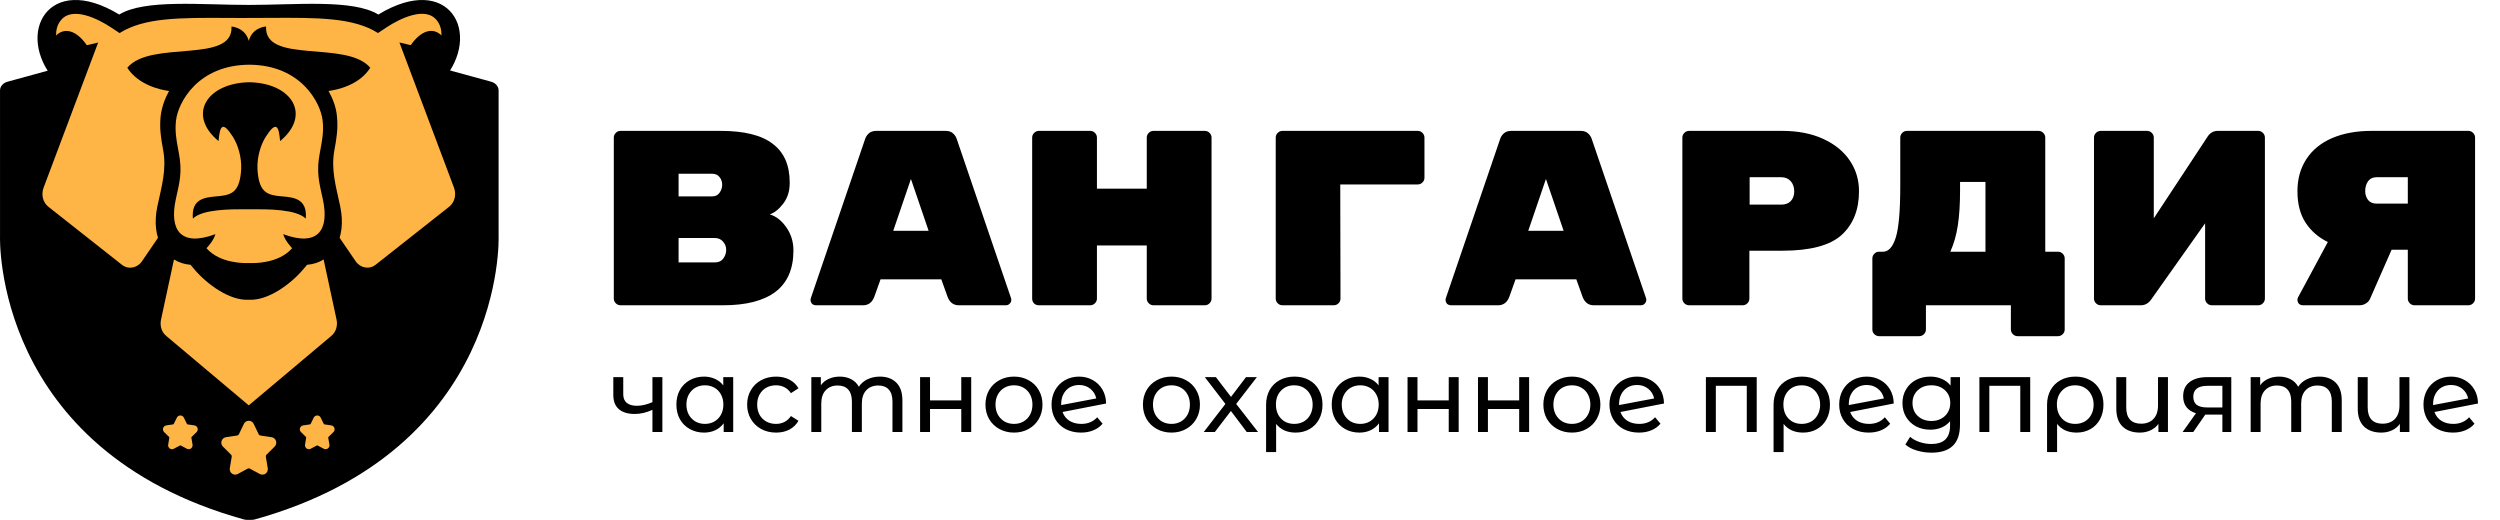
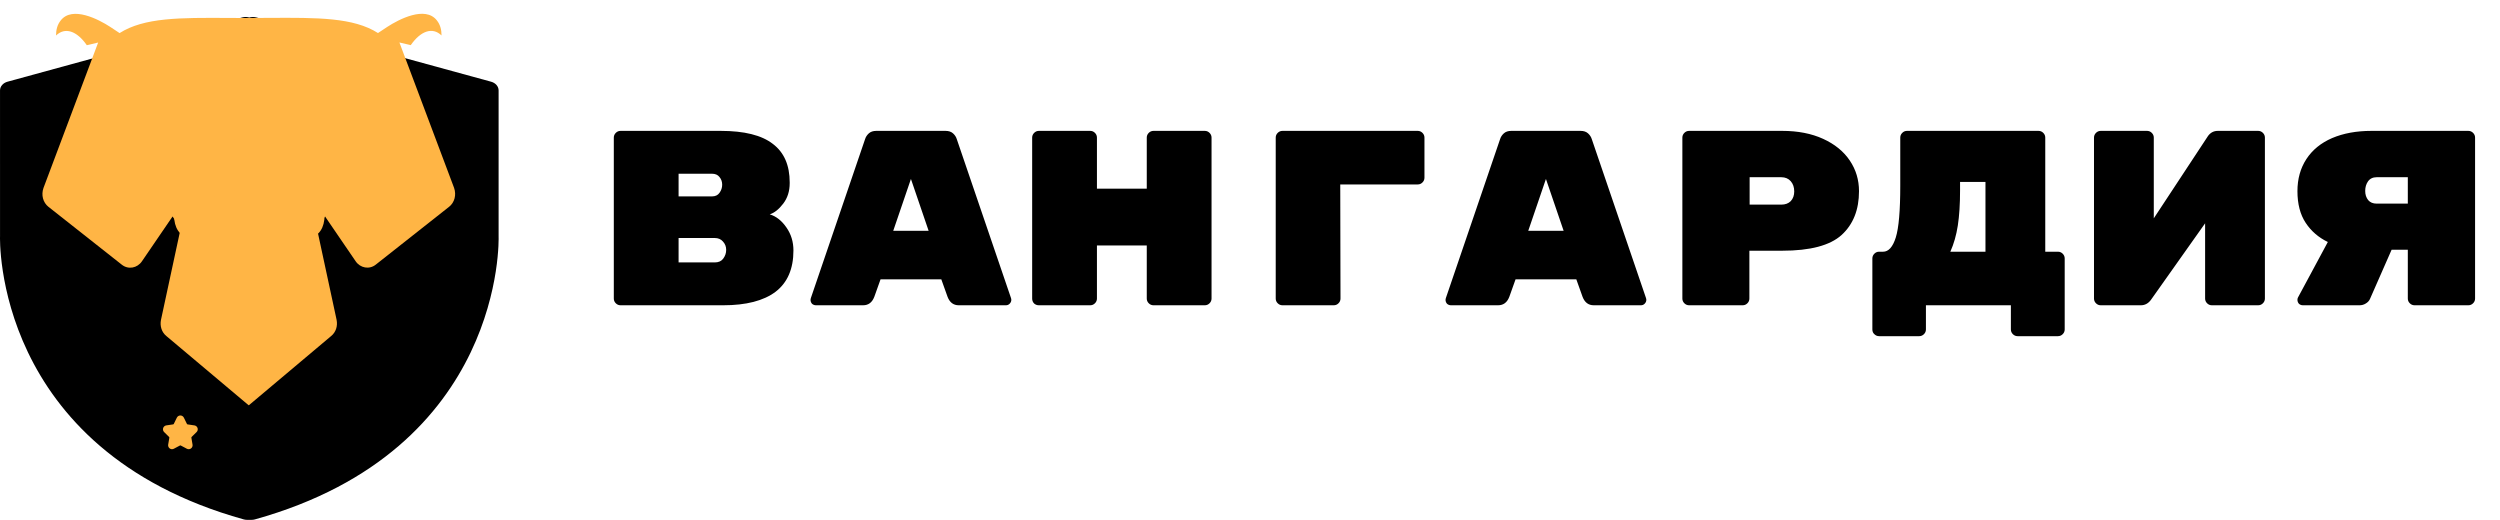
<svg xmlns="http://www.w3.org/2000/svg" width="957" height="199" viewBox="0 0 957 199" fill="none">
  <path d="M294.667 82.049C297.147 82.812 299.277 84.497 301.057 87.104C302.837 89.647 303.727 92.572 303.727 95.878C303.727 102.935 301.438 108.213 296.861 111.709C292.283 115.143 285.607 116.859 276.833 116.859H237.541C236.841 116.859 236.237 116.605 235.729 116.096C235.22 115.588 234.966 114.984 234.966 114.284V52.676C234.966 51.976 235.22 51.372 235.729 50.864C236.237 50.355 236.841 50.101 237.541 50.101H275.879C284.908 50.101 291.552 51.754 295.812 55.06C300.135 58.303 302.297 63.23 302.297 69.842V70.128C302.297 73.18 301.47 75.787 299.817 77.949C298.164 80.11 296.447 81.477 294.667 82.049ZM276.452 70.701C276.452 69.556 276.102 68.571 275.402 67.744C274.767 66.918 273.813 66.504 272.541 66.504H259.762V75.183H272.541C273.813 75.183 274.767 74.738 275.402 73.848C276.102 72.894 276.452 71.845 276.452 70.701ZM273.59 100.456C275.053 100.456 276.134 99.979 276.833 99.025C277.596 98.008 277.977 96.895 277.977 95.687V95.592C277.977 94.384 277.564 93.335 276.738 92.445C275.975 91.555 274.926 91.11 273.59 91.11H259.762V100.456H273.59ZM334.685 113.617C333.858 115.779 332.428 116.859 330.393 116.859H312.369C311.796 116.859 311.288 116.669 310.843 116.287C310.461 115.842 310.27 115.333 310.27 114.761L310.366 114.189L331.156 53.248C331.411 52.421 331.888 51.69 332.587 51.054C333.286 50.419 334.24 50.101 335.448 50.101H361.961C363.169 50.101 364.122 50.419 364.822 51.054C365.521 51.69 365.998 52.421 366.252 53.248L387.043 114.189L387.138 114.761C387.138 115.333 386.916 115.842 386.471 116.287C386.089 116.669 385.612 116.859 385.04 116.859H367.015C364.981 116.859 363.55 115.779 362.724 113.617L360.339 106.941H337.069L334.685 113.617ZM348.704 68.507L341.933 88.344H355.476L348.704 68.507ZM461.203 50.101C461.902 50.101 462.506 50.355 463.015 50.864C463.524 51.372 463.778 51.976 463.778 52.676V114.284C463.778 114.984 463.524 115.588 463.015 116.096C462.506 116.605 461.902 116.859 461.203 116.859H441.557C440.858 116.859 440.254 116.605 439.745 116.096C439.236 115.588 438.982 114.984 438.982 114.284V93.971H419.908V114.284C419.908 114.984 419.654 115.588 419.145 116.096C418.637 116.605 418.033 116.859 417.333 116.859H397.687C396.988 116.859 396.384 116.637 395.875 116.192C395.366 115.683 395.112 115.047 395.112 114.284V52.676C395.112 51.976 395.366 51.372 395.875 50.864C396.384 50.355 396.988 50.101 397.687 50.101H417.333C418.033 50.101 418.637 50.355 419.145 50.864C419.654 51.372 419.908 51.976 419.908 52.676V72.226H438.982V52.676C438.982 51.976 439.236 51.372 439.745 50.864C440.254 50.355 440.858 50.101 441.557 50.101H461.203ZM513.142 114.284C513.142 114.984 512.888 115.588 512.379 116.096C511.871 116.605 511.267 116.859 510.567 116.859H490.921C490.222 116.859 489.618 116.605 489.109 116.096C488.6 115.588 488.346 114.984 488.346 114.284V52.676C488.346 51.976 488.6 51.372 489.109 50.864C489.618 50.355 490.222 50.101 490.921 50.101H542.707C543.406 50.101 544.01 50.355 544.519 50.864C545.027 51.372 545.282 51.976 545.282 52.676V68.03C545.282 68.73 545.027 69.334 544.519 69.842C544.01 70.351 543.406 70.605 542.707 70.605H513.047L513.142 114.284ZM577.766 113.617C576.939 115.779 575.508 116.859 573.474 116.859H555.449C554.877 116.859 554.368 116.669 553.923 116.287C553.542 115.842 553.351 115.333 553.351 114.761L553.446 114.189L574.237 53.248C574.491 52.421 574.968 51.69 575.667 51.054C576.367 50.419 577.32 50.101 578.528 50.101H605.041C606.249 50.101 607.203 50.419 607.902 51.054C608.602 51.69 609.078 52.421 609.333 53.248L630.123 114.189L630.219 114.761C630.219 115.333 629.996 115.842 629.551 116.287C629.17 116.669 628.693 116.859 628.121 116.859H610.096C608.061 116.859 606.631 115.779 605.804 113.617L603.42 106.941H580.15L577.766 113.617ZM591.785 68.507L585.014 88.344H598.556L591.785 68.507ZM682.253 50.101C688.23 50.101 693.443 51.118 697.894 53.153C702.344 55.187 705.746 57.953 708.098 61.45C710.451 64.947 711.627 68.857 711.627 73.18C711.627 80.301 709.402 85.896 704.951 89.965C700.501 93.971 692.935 95.974 682.253 95.974H669.664V114.284C669.664 114.984 669.41 115.588 668.902 116.096C668.393 116.605 667.789 116.859 667.089 116.859H646.585C645.886 116.859 645.282 116.605 644.773 116.096C644.264 115.588 644.01 114.984 644.01 114.284V52.676C644.01 51.976 644.264 51.372 644.773 50.864C645.282 50.355 645.886 50.101 646.585 50.101H682.253ZM681.872 78.33C683.398 78.33 684.606 77.885 685.496 76.995C686.386 76.041 686.831 74.801 686.831 73.275C686.831 71.686 686.386 70.383 685.496 69.365C684.606 68.348 683.398 67.839 681.872 67.839H669.76V78.33H681.872ZM780.351 50.101C781.051 50.101 781.655 50.355 782.163 50.864C782.672 51.372 782.926 51.976 782.926 52.676V96.355H787.79C788.489 96.355 789.093 96.609 789.602 97.118C790.111 97.626 790.365 98.231 790.365 98.93V126.11C790.365 126.81 790.111 127.414 789.602 127.922C789.093 128.431 788.489 128.685 787.79 128.685H772.34C771.641 128.685 771.037 128.431 770.528 127.922C770.02 127.414 769.765 126.81 769.765 126.11V116.859H737.244V126.11C737.244 126.81 736.99 127.414 736.481 127.922C735.973 128.431 735.369 128.685 734.669 128.685H719.315C718.615 128.685 718.011 128.431 717.503 127.922C716.994 127.477 716.74 126.873 716.74 126.11V98.93C716.74 98.231 716.994 97.626 717.503 97.118C718.011 96.609 718.615 96.355 719.315 96.355H720.841C722.939 96.355 724.56 94.543 725.704 90.919C726.849 87.295 727.421 80.651 727.421 70.987V52.676C727.421 51.976 727.675 51.372 728.184 50.864C728.693 50.355 729.297 50.101 729.996 50.101H780.351ZM750.31 72.894C750.31 78.108 750.024 82.59 749.451 86.341C748.879 90.029 747.926 93.367 746.59 96.355H760.037V69.651H750.31V72.894ZM821.895 50.101C822.594 50.101 823.198 50.355 823.707 50.864C824.216 51.372 824.47 51.976 824.47 52.676V83.575L845.261 52.008C846.214 50.736 847.454 50.101 848.98 50.101H864.43C865.129 50.101 865.733 50.355 866.242 50.864C866.75 51.372 867.005 51.976 867.005 52.676V114.284C867.005 114.984 866.75 115.588 866.242 116.096C865.733 116.605 865.129 116.859 864.43 116.859H846.691C845.992 116.859 845.388 116.605 844.879 116.096C844.37 115.588 844.116 114.984 844.116 114.284V85.483L823.326 114.857C822.308 116.192 821.037 116.859 819.511 116.859H804.156C803.457 116.859 802.853 116.605 802.344 116.096C801.836 115.588 801.581 114.984 801.581 114.284V52.676C801.581 51.976 801.836 51.372 802.344 50.864C802.853 50.355 803.457 50.101 804.156 50.101H821.895ZM944.884 50.101C945.584 50.101 946.188 50.355 946.696 50.864C947.205 51.372 947.459 51.976 947.459 52.676V114.284C947.459 114.984 947.205 115.588 946.696 116.096C946.188 116.605 945.584 116.859 944.884 116.859H924.285C923.585 116.859 922.981 116.605 922.473 116.096C921.964 115.588 921.71 114.984 921.71 114.284V95.592H915.511L907.213 114.475C906.896 115.175 906.355 115.747 905.592 116.192C904.893 116.637 904.098 116.859 903.208 116.859H881.559C880.987 116.859 880.478 116.669 880.033 116.287C879.652 115.842 879.461 115.333 879.461 114.761C879.461 114.443 879.525 114.157 879.652 113.903L891.096 92.635C887.536 90.919 884.706 88.471 882.608 85.292C880.51 82.113 879.461 78.076 879.461 73.18C879.461 68.475 880.605 64.374 882.894 60.877C885.183 57.381 888.457 54.71 892.717 52.866C897.041 51.023 902.064 50.101 907.786 50.101H944.884ZM921.71 67.839H909.788C908.326 67.839 907.214 68.38 906.451 69.461C905.751 70.478 905.401 71.686 905.401 73.085C905.401 74.484 905.783 75.66 906.546 76.613C907.309 77.504 908.39 77.949 909.788 77.949H921.71V67.839Z" fill="black" />
-   <path d="M253.556 144.362V165.359H249.753V156.881C247.481 157.938 245.223 158.466 242.978 158.466C240.363 158.466 238.343 157.858 236.917 156.643C235.49 155.428 234.777 153.606 234.777 151.176V144.362H238.581V150.938C238.581 152.391 239.03 153.487 239.928 154.227C240.852 154.966 242.133 155.336 243.771 155.336C245.619 155.336 247.613 154.874 249.753 153.949V144.362H253.556ZM280.67 144.362V165.359H277.025V162.031C276.18 163.194 275.11 164.078 273.816 164.686C272.522 165.293 271.095 165.597 269.537 165.597C267.503 165.597 265.681 165.148 264.07 164.25C262.459 163.352 261.191 162.097 260.266 160.486C259.368 158.849 258.919 156.974 258.919 154.861C258.919 152.748 259.368 150.886 260.266 149.274C261.191 147.663 262.459 146.409 264.07 145.511C265.681 144.613 267.503 144.164 269.537 144.164C271.043 144.164 272.429 144.454 273.697 145.035C274.965 145.59 276.021 146.422 276.866 147.531V144.362H280.67ZM269.854 162.269C271.175 162.269 272.376 161.965 273.459 161.358C274.542 160.724 275.387 159.852 275.995 158.743C276.602 157.607 276.906 156.313 276.906 154.861C276.906 153.408 276.602 152.127 275.995 151.018C275.387 149.882 274.542 149.01 273.459 148.403C272.376 147.795 271.175 147.492 269.854 147.492C268.507 147.492 267.292 147.795 266.209 148.403C265.153 149.01 264.307 149.882 263.674 151.018C263.066 152.127 262.762 153.408 262.762 154.861C262.762 156.313 263.066 157.607 263.674 158.743C264.307 159.852 265.153 160.724 266.209 161.358C267.292 161.965 268.507 162.269 269.854 162.269ZM297.097 165.597C294.958 165.597 293.043 165.135 291.352 164.21C289.688 163.286 288.381 162.018 287.43 160.407C286.479 158.77 286.004 156.921 286.004 154.861C286.004 152.8 286.479 150.965 287.43 149.354C288.381 147.716 289.688 146.448 291.352 145.55C293.043 144.626 294.958 144.164 297.097 144.164C298.999 144.164 300.689 144.547 302.168 145.313C303.673 146.079 304.836 147.188 305.654 148.641L302.762 150.503C302.102 149.499 301.283 148.746 300.306 148.244C299.329 147.743 298.246 147.492 297.057 147.492C295.684 147.492 294.442 147.795 293.333 148.403C292.25 149.01 291.392 149.882 290.758 151.018C290.151 152.127 289.847 153.408 289.847 154.861C289.847 156.34 290.151 157.647 290.758 158.783C291.392 159.892 292.25 160.75 293.333 161.358C294.442 161.965 295.684 162.269 297.057 162.269C298.246 162.269 299.329 162.018 300.306 161.516C301.283 161.015 302.102 160.262 302.762 159.258L305.654 161.081C304.836 162.533 303.673 163.656 302.168 164.448C300.689 165.214 298.999 165.597 297.097 165.597ZM336.845 144.164C339.486 144.164 341.573 144.93 343.105 146.462C344.663 147.994 345.442 150.265 345.442 153.276V165.359H341.639V153.712C341.639 151.678 341.164 150.146 340.213 149.116C339.288 148.086 337.954 147.571 336.211 147.571C334.283 147.571 332.751 148.178 331.616 149.393C330.48 150.582 329.912 152.299 329.912 154.544V165.359H326.109V153.712C326.109 151.678 325.633 150.146 324.682 149.116C323.758 148.086 322.424 147.571 320.681 147.571C318.753 147.571 317.221 148.178 316.085 149.393C314.95 150.582 314.382 152.299 314.382 154.544V165.359H310.578V144.362H314.223V147.492C314.989 146.409 315.993 145.59 317.234 145.035C318.476 144.454 319.889 144.164 321.473 144.164C323.111 144.164 324.564 144.494 325.831 145.154C327.099 145.815 328.076 146.779 328.763 148.046C329.555 146.831 330.652 145.881 332.051 145.194C333.478 144.507 335.076 144.164 336.845 144.164ZM352.208 144.362H356.012V153.276H367.976V144.362H371.78V165.359H367.976V156.564H356.012V165.359H352.208V144.362ZM388.168 165.597C386.081 165.597 384.206 165.135 382.542 164.21C380.878 163.286 379.571 162.018 378.62 160.407C377.696 158.77 377.233 156.921 377.233 154.861C377.233 152.8 377.696 150.965 378.62 149.354C379.571 147.716 380.878 146.448 382.542 145.55C384.206 144.626 386.081 144.164 388.168 144.164C390.255 144.164 392.117 144.626 393.754 145.55C395.418 146.448 396.712 147.716 397.637 149.354C398.588 150.965 399.063 152.8 399.063 154.861C399.063 156.921 398.588 158.77 397.637 160.407C396.712 162.018 395.418 163.286 393.754 164.21C392.117 165.135 390.255 165.597 388.168 165.597ZM388.168 162.269C389.515 162.269 390.717 161.965 391.773 161.358C392.856 160.724 393.701 159.852 394.309 158.743C394.916 157.607 395.22 156.313 395.22 154.861C395.22 153.408 394.916 152.127 394.309 151.018C393.701 149.882 392.856 149.01 391.773 148.403C390.717 147.795 389.515 147.492 388.168 147.492C386.821 147.492 385.606 147.795 384.523 148.403C383.467 149.01 382.622 149.882 381.988 151.018C381.38 152.127 381.076 153.408 381.076 154.861C381.076 156.313 381.38 157.607 381.988 158.743C382.622 159.852 383.467 160.724 384.523 161.358C385.606 161.965 386.821 162.269 388.168 162.269ZM413.944 162.269C416.454 162.269 418.474 161.424 420.006 159.734L422.066 162.19C421.142 163.299 419.966 164.144 418.54 164.725C417.14 165.307 415.569 165.597 413.826 165.597C411.607 165.597 409.639 165.148 407.923 164.25C406.206 163.326 404.872 162.045 403.921 160.407C402.997 158.77 402.534 156.921 402.534 154.861C402.534 152.827 402.984 150.991 403.882 149.354C404.806 147.716 406.06 146.448 407.645 145.55C409.256 144.626 411.066 144.164 413.073 144.164C414.975 144.164 416.705 144.6 418.263 145.471C419.821 146.316 421.062 147.518 421.987 149.076C422.911 150.635 423.387 152.431 423.413 154.464L406.734 157.713C407.262 159.166 408.147 160.288 409.388 161.081C410.656 161.873 412.175 162.269 413.944 162.269ZM413.073 147.373C411.752 147.373 410.564 147.677 409.507 148.284C408.477 148.892 407.672 149.75 407.091 150.859C406.509 151.942 406.219 153.21 406.219 154.663V155.059L419.649 152.523C419.306 150.991 418.54 149.75 417.352 148.799C416.163 147.848 414.737 147.373 413.073 147.373ZM448.446 165.597C446.36 165.597 444.484 165.135 442.82 164.21C441.156 163.286 439.849 162.018 438.898 160.407C437.974 158.77 437.512 156.921 437.512 154.861C437.512 152.8 437.974 150.965 438.898 149.354C439.849 147.716 441.156 146.448 442.82 145.55C444.484 144.626 446.36 144.164 448.446 144.164C450.533 144.164 452.395 144.626 454.032 145.55C455.696 146.448 456.99 147.716 457.915 149.354C458.866 150.965 459.341 152.8 459.341 154.861C459.341 156.921 458.866 158.77 457.915 160.407C456.99 162.018 455.696 163.286 454.032 164.21C452.395 165.135 450.533 165.597 448.446 165.597ZM448.446 162.269C449.793 162.269 450.995 161.965 452.051 161.358C453.134 160.724 453.979 159.852 454.587 158.743C455.194 157.607 455.498 156.313 455.498 154.861C455.498 153.408 455.194 152.127 454.587 151.018C453.979 149.882 453.134 149.01 452.051 148.403C450.995 147.795 449.793 147.492 448.446 147.492C447.099 147.492 445.884 147.795 444.801 148.403C443.745 149.01 442.9 149.882 442.266 151.018C441.658 152.127 441.355 153.408 441.355 154.861C441.355 156.313 441.658 157.607 442.266 158.743C442.9 159.852 443.745 160.724 444.801 161.358C445.884 161.965 447.099 162.269 448.446 162.269ZM477.25 165.359L471.189 157.317L465.048 165.359H460.809L469.089 154.623L461.205 144.362H465.444L471.228 151.929L476.973 144.362H481.133L473.209 154.623L481.569 165.359H477.25ZM495.554 144.164C497.667 144.164 499.529 144.613 501.14 145.511C502.778 146.409 504.033 147.677 504.904 149.314C505.802 150.925 506.251 152.787 506.251 154.9C506.251 156.987 505.815 158.849 504.944 160.486C504.072 162.097 502.857 163.352 501.299 164.25C499.741 165.148 497.958 165.597 495.951 165.597C494.366 165.597 492.94 165.32 491.672 164.765C490.404 164.184 489.348 163.352 488.502 162.269V173.045H484.659V154.94C484.659 152.827 485.108 150.952 486.006 149.314C486.931 147.677 488.212 146.409 489.849 145.511C491.513 144.613 493.415 144.164 495.554 144.164ZM495.435 162.269C496.783 162.269 497.997 161.965 499.08 161.358C500.163 160.724 500.995 159.852 501.576 158.743C502.184 157.607 502.487 156.326 502.487 154.9C502.487 153.474 502.184 152.206 501.576 151.097C500.995 149.961 500.163 149.076 499.08 148.443C498.024 147.809 496.809 147.492 495.435 147.492C493.349 147.492 491.659 148.178 490.364 149.552C489.07 150.899 488.423 152.668 488.423 154.861C488.423 156.313 488.714 157.607 489.295 158.743C489.902 159.852 490.734 160.724 491.791 161.358C492.847 161.965 494.062 162.269 495.435 162.269ZM531.532 144.362V165.359H527.887V162.031C527.042 163.194 525.972 164.078 524.678 164.686C523.384 165.293 521.957 165.597 520.399 165.597C518.365 165.597 516.543 165.148 514.932 164.25C513.321 163.352 512.053 162.097 511.129 160.486C510.231 158.849 509.782 156.974 509.782 154.861C509.782 152.748 510.231 150.886 511.129 149.274C512.053 147.663 513.321 146.409 514.932 145.511C516.543 144.613 518.365 144.164 520.399 144.164C521.905 144.164 523.291 144.454 524.559 145.035C525.827 145.59 526.883 146.422 527.728 147.531V144.362H531.532ZM520.716 162.269C522.037 162.269 523.238 161.965 524.321 161.358C525.404 160.724 526.249 159.852 526.857 158.743C527.464 157.607 527.768 156.313 527.768 154.861C527.768 153.408 527.464 152.127 526.857 151.018C526.249 149.882 525.404 149.01 524.321 148.403C523.238 147.795 522.037 147.492 520.716 147.492C519.369 147.492 518.154 147.795 517.071 148.403C516.015 149.01 515.17 149.882 514.536 151.018C513.928 152.127 513.624 153.408 513.624 154.861C513.624 156.313 513.928 157.607 514.536 158.743C515.17 159.852 516.015 160.724 517.071 161.358C518.154 161.965 519.369 162.269 520.716 162.269ZM538.807 144.362H542.611V153.276H554.575V144.362H558.379V165.359H554.575V156.564H542.611V165.359H538.807V144.362ZM565.774 144.362H569.577V153.276H581.542V144.362H585.345V165.359H581.542V156.564H569.577V165.359H565.774V144.362ZM601.734 165.597C599.647 165.597 597.772 165.135 596.108 164.21C594.444 163.286 593.136 162.018 592.186 160.407C591.261 158.77 590.799 156.921 590.799 154.861C590.799 152.8 591.261 150.965 592.186 149.354C593.136 147.716 594.444 146.448 596.108 145.55C597.772 144.626 599.647 144.164 601.734 144.164C603.82 144.164 605.682 144.626 607.32 145.55C608.984 146.448 610.278 147.716 611.202 149.354C612.153 150.965 612.628 152.8 612.628 154.861C612.628 156.921 612.153 158.77 611.202 160.407C610.278 162.018 608.984 163.286 607.32 164.21C605.682 165.135 603.82 165.597 601.734 165.597ZM601.734 162.269C603.081 162.269 604.282 161.965 605.339 161.358C606.422 160.724 607.267 159.852 607.874 158.743C608.482 157.607 608.786 156.313 608.786 154.861C608.786 153.408 608.482 152.127 607.874 151.018C607.267 149.882 606.422 149.01 605.339 148.403C604.282 147.795 603.081 147.492 601.734 147.492C600.387 147.492 599.172 147.795 598.089 148.403C597.032 149.01 596.187 149.882 595.553 151.018C594.946 152.127 594.642 153.408 594.642 154.861C594.642 156.313 594.946 157.607 595.553 158.743C596.187 159.852 597.032 160.724 598.089 161.358C599.172 161.965 600.387 162.269 601.734 162.269ZM627.51 162.269C630.019 162.269 632.04 161.424 633.572 159.734L635.632 162.19C634.707 163.299 633.532 164.144 632.106 164.725C630.706 165.307 629.134 165.597 627.391 165.597C625.173 165.597 623.205 165.148 621.488 164.25C619.771 163.326 618.437 162.045 617.487 160.407C616.562 158.77 616.1 156.921 616.1 154.861C616.1 152.827 616.549 150.991 617.447 149.354C618.371 147.716 619.626 146.448 621.211 145.55C622.822 144.626 624.631 144.164 626.638 144.164C628.54 144.164 630.27 144.6 631.828 145.471C633.387 146.316 634.628 147.518 635.552 149.076C636.477 150.635 636.952 152.431 636.979 154.464L620.3 157.713C620.828 159.166 621.713 160.288 622.954 161.081C624.222 161.873 625.74 162.269 627.51 162.269ZM626.638 147.373C625.318 147.373 624.129 147.677 623.073 148.284C622.043 148.892 621.237 149.75 620.656 150.859C620.075 151.942 619.784 153.21 619.784 154.663V155.059L633.215 152.523C632.872 150.991 632.106 149.75 630.917 148.799C629.729 147.848 628.302 147.373 626.638 147.373ZM672.471 144.362V165.359H668.667V147.69H656.822V165.359H653.018V144.362H672.471ZM689.814 144.164C691.927 144.164 693.789 144.613 695.4 145.511C697.038 146.409 698.292 147.677 699.164 149.314C700.062 150.925 700.511 152.787 700.511 154.9C700.511 156.987 700.075 158.849 699.203 160.486C698.332 162.097 697.117 163.352 695.558 164.25C694 165.148 692.217 165.597 690.21 165.597C688.625 165.597 687.199 165.32 685.931 164.765C684.664 164.184 683.607 163.352 682.762 162.269V173.045H678.919V154.94C678.919 152.827 679.368 150.952 680.266 149.314C681.19 147.677 682.471 146.409 684.109 145.511C685.773 144.613 687.674 144.164 689.814 144.164ZM689.695 162.269C691.042 162.269 692.257 161.965 693.34 161.358C694.423 160.724 695.255 159.852 695.836 158.743C696.443 157.607 696.747 156.326 696.747 154.9C696.747 153.474 696.443 152.206 695.836 151.097C695.255 149.961 694.423 149.076 693.34 148.443C692.283 147.809 691.068 147.492 689.695 147.492C687.608 147.492 685.918 148.178 684.624 149.552C683.33 150.899 682.683 152.668 682.683 154.861C682.683 156.313 682.973 157.607 683.554 158.743C684.162 159.852 684.994 160.724 686.05 161.358C687.107 161.965 688.322 162.269 689.695 162.269ZM715.451 162.269C717.96 162.269 719.981 161.424 721.513 159.734L723.573 162.19C722.648 163.299 721.473 164.144 720.047 164.725C718.647 165.307 717.075 165.597 715.332 165.597C713.114 165.597 711.146 165.148 709.429 164.25C707.712 163.326 706.378 162.045 705.428 160.407C704.503 158.77 704.041 156.921 704.041 154.861C704.041 152.827 704.49 150.991 705.388 149.354C706.312 147.716 707.567 146.448 709.152 145.55C710.763 144.626 712.572 144.164 714.579 144.164C716.481 144.164 718.211 144.6 719.769 145.471C721.328 146.316 722.569 147.518 723.493 149.076C724.418 150.635 724.893 152.431 724.92 154.464L708.241 157.713C708.769 159.166 709.654 160.288 710.895 161.081C712.163 161.873 713.681 162.269 715.451 162.269ZM714.579 147.373C713.259 147.373 712.07 147.677 711.014 148.284C709.984 148.892 709.178 149.75 708.597 150.859C708.016 151.942 707.725 153.21 707.725 154.663V155.059L721.156 152.523C720.813 150.991 720.047 149.75 718.858 148.799C717.67 147.848 716.243 147.373 714.579 147.373ZM750.287 144.362V162.507C750.287 166.178 749.376 168.885 747.554 170.629C745.731 172.398 743.011 173.283 739.392 173.283C737.411 173.283 735.523 173.006 733.727 172.451C731.931 171.923 730.478 171.157 729.369 170.153L731.191 167.221C732.169 168.067 733.37 168.727 734.797 169.202C736.249 169.704 737.742 169.955 739.273 169.955C741.73 169.955 743.539 169.374 744.701 168.212C745.89 167.05 746.484 165.28 746.484 162.903V161.239C745.586 162.322 744.477 163.141 743.156 163.695C741.862 164.224 740.449 164.488 738.917 164.488C736.91 164.488 735.087 164.065 733.45 163.22C731.838 162.348 730.571 161.147 729.646 159.615C728.722 158.056 728.26 156.287 728.26 154.306C728.26 152.325 728.722 150.569 729.646 149.037C730.571 147.478 731.838 146.277 733.45 145.432C735.087 144.586 736.91 144.164 738.917 144.164C740.502 144.164 741.967 144.454 743.314 145.035C744.688 145.616 745.81 146.475 746.682 147.611V144.362H750.287ZM739.353 161.16C740.726 161.16 741.954 160.869 743.037 160.288C744.146 159.707 745.005 158.902 745.612 157.872C746.246 156.815 746.563 155.627 746.563 154.306C746.563 152.272 745.89 150.635 744.543 149.393C743.196 148.126 741.466 147.492 739.353 147.492C737.213 147.492 735.47 148.126 734.123 149.393C732.776 150.635 732.103 152.272 732.103 154.306C732.103 155.627 732.406 156.815 733.014 157.872C733.648 158.902 734.506 159.707 735.589 160.288C736.698 160.869 737.953 161.16 739.353 161.16ZM777.164 144.362V165.359H773.361V147.69H761.515V165.359H757.712V144.362H777.164ZM794.507 144.164C796.62 144.164 798.482 144.613 800.093 145.511C801.731 146.409 802.986 147.677 803.857 149.314C804.755 150.925 805.204 152.787 805.204 154.9C805.204 156.987 804.768 158.849 803.897 160.486C803.025 162.097 801.81 163.352 800.252 164.25C798.694 165.148 796.911 165.597 794.904 165.597C793.319 165.597 791.893 165.32 790.625 164.765C789.357 164.184 788.301 163.352 787.455 162.269V173.045H783.612V154.94C783.612 152.827 784.061 150.952 784.959 149.314C785.884 147.677 787.165 146.409 788.802 145.511C790.466 144.613 792.368 144.164 794.507 144.164ZM794.389 162.269C795.736 162.269 796.95 161.965 798.033 161.358C799.116 160.724 799.948 159.852 800.529 158.743C801.137 157.607 801.441 156.326 801.441 154.9C801.441 153.474 801.137 152.206 800.529 151.097C799.948 149.961 799.116 149.076 798.033 148.443C796.977 147.809 795.762 147.492 794.389 147.492C792.302 147.492 790.612 148.178 789.317 149.552C788.023 150.899 787.376 152.668 787.376 154.861C787.376 156.313 787.667 157.607 788.248 158.743C788.855 159.852 789.687 160.724 790.744 161.358C791.8 161.965 793.015 162.269 794.389 162.269ZM829.891 144.362V165.359H826.246V162.269C825.48 163.326 824.476 164.144 823.235 164.725C821.993 165.307 820.633 165.597 819.154 165.597C816.354 165.597 814.149 164.831 812.538 163.299C810.927 161.741 810.121 159.456 810.121 156.445V144.362H813.925V156.01C813.925 158.043 814.413 159.588 815.39 160.645C816.368 161.675 817.767 162.19 819.59 162.19C821.597 162.19 823.182 161.582 824.344 160.368C825.506 159.153 826.087 157.436 826.087 155.217V144.362H829.891ZM854.134 144.362V165.359H850.726V158.704H844.625H844.19L839.594 165.359H835.513L840.624 158.189C839.039 157.713 837.824 156.934 836.979 155.851C836.134 154.742 835.711 153.368 835.711 151.731C835.711 149.327 836.53 147.505 838.168 146.264C839.805 144.996 842.063 144.362 844.942 144.362H854.134ZM839.594 151.85C839.594 153.249 840.03 154.293 840.901 154.979C841.799 155.64 843.133 155.97 844.903 155.97H850.726V147.69H845.061C841.416 147.69 839.594 149.076 839.594 151.85ZM887.821 144.164C890.462 144.164 892.549 144.93 894.081 146.462C895.639 147.994 896.418 150.265 896.418 153.276V165.359H892.615V153.712C892.615 151.678 892.139 150.146 891.189 149.116C890.264 148.086 888.93 147.571 887.187 147.571C885.259 147.571 883.727 148.178 882.591 149.393C881.456 150.582 880.888 152.299 880.888 154.544V165.359H877.085V153.712C877.085 151.678 876.609 150.146 875.658 149.116C874.734 148.086 873.4 147.571 871.657 147.571C869.729 147.571 868.197 148.178 867.061 149.393C865.925 150.582 865.358 152.299 865.358 154.544V165.359H861.554V144.362H865.199V147.492C865.965 146.409 866.969 145.59 868.21 145.035C869.451 144.454 870.865 144.164 872.449 144.164C874.087 144.164 875.539 144.494 876.807 145.154C878.075 145.815 879.052 146.779 879.739 148.046C880.531 146.831 881.627 145.881 883.027 145.194C884.453 144.507 886.051 144.164 887.821 144.164ZM922.32 144.362V165.359H918.675V162.269C917.909 163.326 916.905 164.144 915.664 164.725C914.422 165.307 913.062 165.597 911.583 165.597C908.783 165.597 906.578 164.831 904.967 163.299C903.356 161.741 902.55 159.456 902.55 156.445V144.362H906.353V156.01C906.353 158.043 906.842 159.588 907.819 160.645C908.797 161.675 910.196 162.19 912.019 162.19C914.026 162.19 915.611 161.582 916.773 160.368C917.935 159.153 918.516 157.436 918.516 155.217V144.362H922.32ZM939.114 162.269C941.624 162.269 943.644 161.424 945.176 159.734L947.236 162.19C946.312 163.299 945.136 164.144 943.71 164.725C942.31 165.307 940.739 165.597 938.996 165.597C936.777 165.597 934.809 165.148 933.093 164.25C931.376 163.326 930.042 162.045 929.091 160.407C928.167 158.77 927.704 156.921 927.704 154.861C927.704 152.827 928.153 150.991 929.051 149.354C929.976 147.716 931.23 146.448 932.815 145.55C934.426 144.626 936.236 144.164 938.243 144.164C940.145 144.164 941.875 144.6 943.433 145.471C944.991 146.316 946.232 147.518 947.157 149.076C948.081 150.635 948.557 152.431 948.583 154.464L931.904 157.713C932.432 159.166 933.317 160.288 934.558 161.081C935.826 161.873 937.345 162.269 939.114 162.269ZM938.243 147.373C936.922 147.373 935.734 147.677 934.677 148.284C933.647 148.892 932.842 149.75 932.261 150.859C931.679 151.942 931.389 153.21 931.389 154.663V155.059L944.819 152.523C944.476 150.991 943.71 149.75 942.522 148.799C941.333 147.848 939.907 147.373 938.243 147.373Z" fill="black" />
  <path d="M187.223 83.809C187.223 130.707 145.345 192.502 95.439 192.502C45.533 192.502 6.904 142.521 6.904 95.623C6.904 48.725 45.533 36.551 95.439 36.551C145.345 36.551 187.223 36.911 187.223 83.809Z" fill="black" />
  <path d="M190.866 90.445V34.608C190.866 33.091 189.705 31.745 187.992 31.276L98.121 6.671C97.211 6.42 96.27 6.451 95.437 6.706C94.597 6.453 93.659 6.423 92.749 6.671L2.881 31.276C1.167 31.744 0.006 33.088 0.006 34.608L0.012 90.312C-0.024 91.126 -2.55 172.121 93.287 198.821C93.709 198.941 94.153 199 94.595 199H96.284C96.726 199 97.17 198.941 97.592 198.821C193.426 172.121 190.9 91.124 190.866 90.445ZM95.608 191.992H95.267C6.094 166.809 8.188 93.681 8.323 90.445L95.608 191.992L95.316 13.335C95.358 13.324 95.397 13.311 95.438 13.3C95.474 13.311 95.516 13.324 95.554 13.335L95.608 191.992L182.556 90.579C182.589 91.337 184.944 166.75 95.608 191.992Z" fill="black" />
-   <path fill-rule="evenodd" clip-rule="evenodd" d="M95.33 164.073L43.472 127.633C41.205 126.028 40.45 123.196 41.583 120.742L41.772 120.364C42.906 118.004 42.244 115.266 40.166 113.661L2.666 83.641C0.777 82.13 -0.168 79.676 0.777 77.504L20.991 30.774C5.5 12.837 18.535 -10.953 45.645 5.568C55.28 -0.379 77.194 1.886 95.236 1.886C113.278 1.886 135.192 -0.379 144.827 5.568C171.937 -10.953 184.972 12.837 169.481 30.774L189.695 77.504C190.639 79.676 189.695 82.13 187.806 83.641L150.305 113.661C148.227 115.266 147.566 118.004 148.7 120.364L148.889 120.742C150.022 123.196 149.266 126.123 146.999 127.633L95.33 164.073Z" fill="black" />
  <path fill-rule="evenodd" clip-rule="evenodd" d="M95.191 6.874L94.627 6.873V6.895C92.162 6.893 89.771 6.879 87.453 6.866C68.981 6.761 55.154 6.682 45.78 12.668L42.197 10.297C37.766 7.411 27.677 2.153 23.246 7.823C21.926 9.472 21.454 11.431 21.454 13.596C24.849 10.297 29.375 11.74 33.24 17.307L37.577 16.276L16.646 71.945C15.703 74.625 16.457 77.511 18.532 79.161L46.629 101.325C49.08 103.284 52.569 102.665 54.36 99.985L66.052 82.872L69.163 87.408L61.62 122.459C61.149 124.83 61.903 127.201 63.694 128.644L95.186 155.138L95.248 155.085L95.285 155.117L126.777 128.623C128.568 127.179 129.322 124.808 128.851 122.437L121.308 87.387L124.42 82.851L136.111 99.964C137.902 102.644 141.391 103.262 143.842 101.304L171.94 79.139C174.014 77.49 174.768 74.603 173.825 71.923L152.894 16.255L157.231 17.286C161.097 11.719 165.622 10.276 169.017 13.575C169.017 11.41 168.545 9.451 167.225 7.801C162.794 2.131 152.705 7.389 148.274 10.276L144.691 12.647C135.317 6.66 121.49 6.739 103.018 6.844C100.496 6.859 97.887 6.874 95.191 6.874Z" fill="#FFB545" />
-   <path fill-rule="evenodd" clip-rule="evenodd" d="M72.93 101.363C63.479 100.607 57.524 91.628 60.265 78.868C61.872 71.306 63.857 64.879 62.439 57.318C61.588 52.875 61.021 49 61.494 44.463C61.872 41.25 63.006 37.941 64.707 34.822C61.683 34.444 52.987 32.648 48.734 25.938C57.619 15.163 89.376 24.614 88.619 10.153C88.619 10.153 93.818 10.437 95.235 15.635C96.653 10.342 101.851 10.153 101.851 10.153C101.095 24.709 132.852 15.257 141.736 25.938C137.483 32.743 128.693 34.444 125.764 34.822C127.465 37.847 128.693 41.155 128.977 44.463C129.45 49.095 128.882 52.875 128.032 57.318C126.614 64.879 128.599 71.306 130.206 78.868C132.947 91.628 126.992 100.607 117.541 101.363L116.029 103.159C111.208 108.83 102.513 115.202 95.235 114.73C87.958 115.202 79.263 108.83 74.442 103.159L72.93 101.363Z" fill="black" />
-   <path fill-rule="evenodd" clip-rule="evenodd" d="M79.046 95.017C84.279 101.007 93.921 100.771 95.439 100.694V80.099C95.143 80.099 94.834 80.098 94.511 80.097H94.51C88.334 80.08 77.483 80.05 73.831 83.687C73.162 76.036 78.454 75.564 82.835 75.173C83.428 75.12 84.004 75.069 84.547 75.001C89.099 74.434 91.849 73.018 92.323 64.71C92.513 60.084 91.09 55.457 89.194 52.436C85.116 46.016 84.136 48.255 83.662 54.014C71.479 43.953 79.172 31.767 95.439 31.479V24.773C75.676 24.872 68.138 39.336 67.382 46.11C66.911 50.23 67.539 53.601 68.163 56.954C68.67 59.673 69.174 62.38 69.089 65.465C69.017 68.557 68.395 71.32 67.809 73.922L67.809 73.922C67.625 74.736 67.445 75.535 67.287 76.323C64.727 88.219 69.279 94.545 82.46 89.635C81.797 92.184 79.046 95.017 79.046 95.017ZM111.832 95.017C106.6 101.007 96.957 100.771 95.439 100.694V80.099C95.735 80.099 96.045 80.098 96.367 80.097H96.369C102.544 80.08 113.395 80.05 117.048 83.687C117.716 76.036 112.424 75.564 108.043 75.173C107.45 75.12 106.874 75.069 106.331 75.001C101.779 74.434 99.029 73.018 98.555 64.71C98.365 60.084 99.788 55.457 101.685 52.436C105.762 46.016 106.742 48.255 107.217 54.014C119.399 43.953 111.706 31.767 95.439 31.479V24.773C115.203 24.872 122.74 39.336 123.496 46.11C123.968 50.23 123.34 53.601 122.715 56.954L122.715 56.954C122.209 59.673 121.704 62.38 121.789 65.465C121.861 68.557 122.484 71.32 123.069 73.922C123.253 74.736 123.433 75.535 123.591 76.323C126.151 88.219 121.6 94.545 108.418 89.635C109.082 92.184 111.832 95.017 111.832 95.017Z" fill="#FFB545" />
-   <path d="M96.588 162.495L98.494 166.441C98.602 166.666 98.762 166.86 98.96 167.007C99.158 167.154 99.388 167.25 99.63 167.286L103.891 167.918C104.17 167.959 104.432 168.08 104.648 168.265C104.864 168.451 105.024 168.694 105.111 168.969C105.198 169.243 105.209 169.536 105.141 169.816C105.073 170.096 104.93 170.35 104.728 170.551L101.644 173.623C101.469 173.797 101.338 174.013 101.262 174.251C101.187 174.489 101.169 174.742 101.211 174.988L101.938 179.326C101.986 179.61 101.955 179.902 101.849 180.169C101.743 180.436 101.566 180.667 101.338 180.836C101.11 181.005 100.84 181.106 100.559 181.127C100.278 181.147 99.997 181.087 99.748 180.953L95.936 178.904C95.72 178.787 95.479 178.726 95.234 178.726C94.989 178.726 94.748 178.787 94.532 178.904L90.721 180.953C90.472 181.087 90.191 181.147 89.91 181.127C89.629 181.106 89.359 181.005 89.131 180.836C88.903 180.667 88.726 180.436 88.62 180.169C88.514 179.902 88.483 179.61 88.531 179.326L89.258 174.988C89.299 174.742 89.281 174.489 89.206 174.251C89.13 174.013 89 173.798 88.825 173.623L85.741 170.551C85.539 170.35 85.397 170.095 85.329 169.816C85.262 169.536 85.272 169.243 85.359 168.969C85.446 168.695 85.606 168.452 85.822 168.266C86.037 168.08 86.299 167.96 86.578 167.918L90.839 167.286C91.081 167.25 91.311 167.155 91.509 167.007C91.707 166.86 91.867 166.666 91.975 166.441L93.881 162.495C94.006 162.237 94.199 162.02 94.438 161.869C94.677 161.717 94.953 161.637 95.234 161.637C95.516 161.637 95.792 161.717 96.031 161.869C96.27 162.02 96.463 162.237 96.588 162.495V162.495Z" fill="#FFB545" stroke="#FFB545" stroke-width="1.137" />
+   <path fill-rule="evenodd" clip-rule="evenodd" d="M79.046 95.017C84.279 101.007 93.921 100.771 95.439 100.694V80.099C95.143 80.099 94.834 80.098 94.511 80.097H94.51C88.334 80.08 77.483 80.05 73.831 83.687C73.162 76.036 78.454 75.564 82.835 75.173C83.428 75.12 84.004 75.069 84.547 75.001C89.099 74.434 91.849 73.018 92.323 64.71C92.513 60.084 91.09 55.457 89.194 52.436C85.116 46.016 84.136 48.255 83.662 54.014C71.479 43.953 79.172 31.767 95.439 31.479V24.773C75.676 24.872 68.138 39.336 67.382 46.11C66.911 50.23 67.539 53.601 68.163 56.954C68.67 59.673 69.174 62.38 69.089 65.465C69.017 68.557 68.395 71.32 67.809 73.922L67.809 73.922C67.625 74.736 67.445 75.535 67.287 76.323C64.727 88.219 69.279 94.545 82.46 89.635C81.797 92.184 79.046 95.017 79.046 95.017ZM111.832 95.017C106.6 101.007 96.957 100.771 95.439 100.694V80.099C95.735 80.099 96.045 80.098 96.367 80.097H96.369C102.544 80.08 113.395 80.05 117.048 83.687C117.716 76.036 112.424 75.564 108.043 75.173C107.45 75.12 106.874 75.069 106.331 75.001C101.779 74.434 99.029 73.018 98.555 64.71C98.365 60.084 99.788 55.457 101.685 52.436C105.762 46.016 106.742 48.255 107.217 54.014C119.399 43.953 111.706 31.767 95.439 31.479V24.773C115.203 24.872 122.74 39.336 123.496 46.11C123.968 50.23 123.34 53.601 122.715 56.954L122.715 56.954C122.209 59.673 121.704 62.38 121.789 65.465C121.861 68.557 122.484 71.32 123.069 73.922C123.253 74.736 123.433 75.535 123.591 76.323C126.151 88.219 121.6 94.545 108.418 89.635C109.082 92.184 111.832 95.017 111.832 95.017" fill="#FFB545" />
  <path d="M69.87 160.126L71.036 162.51C71.103 162.646 71.201 162.763 71.322 162.852C71.443 162.941 71.584 162.999 71.732 163.021L74.341 163.402C74.511 163.427 74.672 163.5 74.804 163.612C74.936 163.724 75.034 163.871 75.088 164.037C75.141 164.203 75.147 164.38 75.106 164.549C75.064 164.718 74.977 164.872 74.853 164.993L72.965 166.849C72.858 166.954 72.777 167.085 72.731 167.228C72.685 167.372 72.674 167.525 72.7 167.674L73.145 170.295C73.174 170.466 73.155 170.643 73.09 170.804C73.025 170.965 72.917 171.105 72.777 171.207C72.638 171.309 72.473 171.37 72.301 171.383C72.129 171.395 71.956 171.359 71.804 171.278L69.47 170.039C69.338 169.969 69.19 169.932 69.04 169.932C68.891 169.932 68.743 169.969 68.61 170.039L66.278 171.278C66.125 171.359 65.953 171.395 65.781 171.383C65.609 171.37 65.444 171.309 65.304 171.207C65.164 171.105 65.056 170.965 64.991 170.804C64.926 170.643 64.907 170.466 64.936 170.295L65.382 167.674C65.407 167.525 65.396 167.372 65.35 167.228C65.303 167.085 65.223 166.955 65.116 166.849L63.228 164.993C63.105 164.872 63.017 164.718 62.976 164.549C62.935 164.38 62.941 164.203 62.995 164.037C63.048 163.872 63.146 163.725 63.278 163.613C63.41 163.5 63.57 163.428 63.741 163.402L66.349 163.021C66.498 162.999 66.638 162.941 66.76 162.852C66.881 162.763 66.979 162.646 67.045 162.51L68.212 160.126C68.288 159.97 68.407 159.839 68.553 159.748C68.7 159.656 68.868 159.607 69.041 159.607C69.213 159.607 69.382 159.656 69.528 159.748C69.675 159.839 69.793 159.97 69.87 160.126V160.126Z" fill="#FFB545" stroke="#FFB545" stroke-width="1.137" />
-   <path d="M122.258 160.125L123.425 162.509C123.491 162.645 123.589 162.762 123.71 162.851C123.832 162.94 123.972 162.998 124.121 163.02L126.729 163.402C126.9 163.426 127.061 163.499 127.193 163.611C127.325 163.723 127.423 163.87 127.476 164.036C127.53 164.202 127.536 164.379 127.495 164.548C127.453 164.717 127.365 164.871 127.242 164.992L125.354 166.848C125.246 166.953 125.166 167.084 125.12 167.227C125.073 167.371 125.063 167.524 125.088 167.673L125.534 170.294C125.563 170.465 125.544 170.642 125.479 170.803C125.414 170.964 125.306 171.104 125.166 171.206C125.027 171.308 124.861 171.369 124.689 171.382C124.517 171.394 124.345 171.358 124.192 171.277L121.859 170.039C121.726 169.968 121.579 169.931 121.429 169.931C121.279 169.931 121.132 169.968 120.999 170.039L118.666 171.277C118.514 171.358 118.341 171.394 118.169 171.382C117.997 171.369 117.832 171.308 117.693 171.206C117.553 171.104 117.445 170.964 117.38 170.803C117.315 170.642 117.296 170.465 117.325 170.294L117.77 167.673C117.796 167.524 117.785 167.371 117.738 167.227C117.692 167.084 117.612 166.954 117.505 166.848L115.617 164.992C115.493 164.871 115.406 164.717 115.365 164.548C115.323 164.379 115.33 164.202 115.383 164.036C115.436 163.871 115.535 163.724 115.666 163.612C115.798 163.499 115.959 163.427 116.129 163.402L118.738 163.02C118.886 162.998 119.027 162.94 119.148 162.851C119.27 162.762 119.368 162.645 119.434 162.509L120.6 160.125C120.677 159.969 120.795 159.838 120.942 159.747C121.088 159.655 121.257 159.606 121.429 159.606C121.602 159.606 121.771 159.655 121.917 159.747C122.063 159.838 122.182 159.969 122.258 160.125V160.125Z" fill="#FFB545" stroke="#FFB545" stroke-width="1.137" />
</svg>